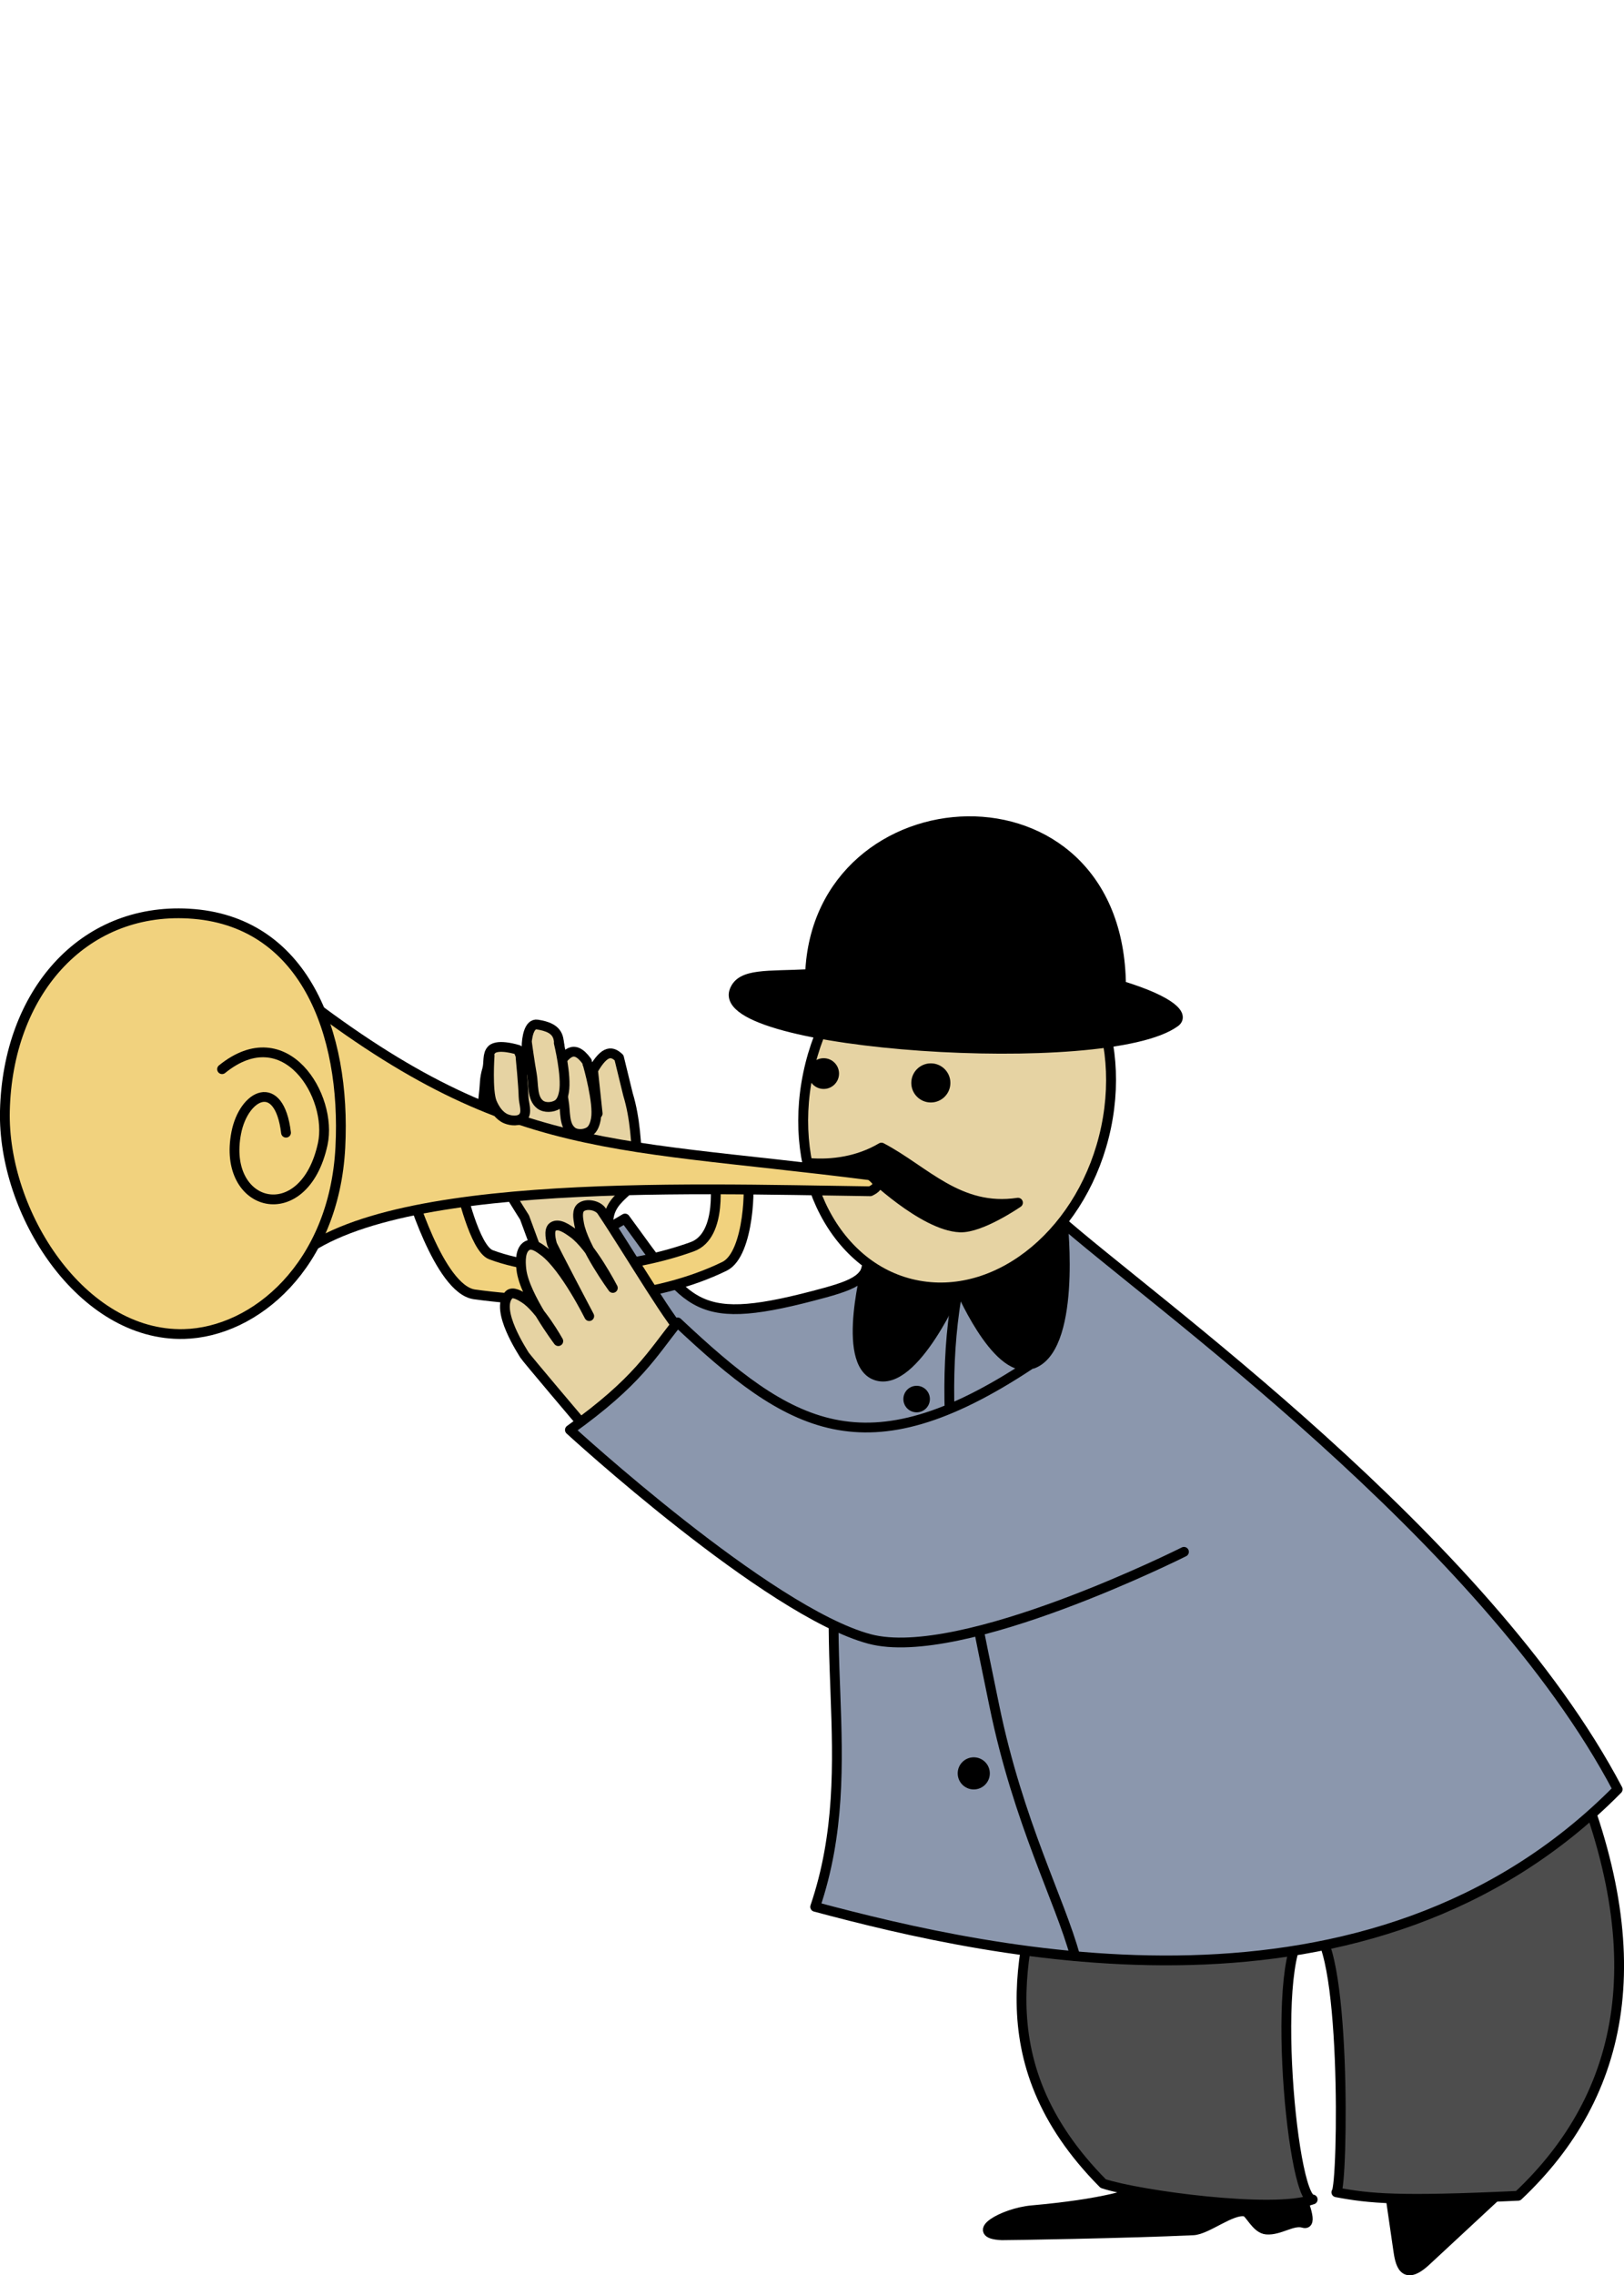
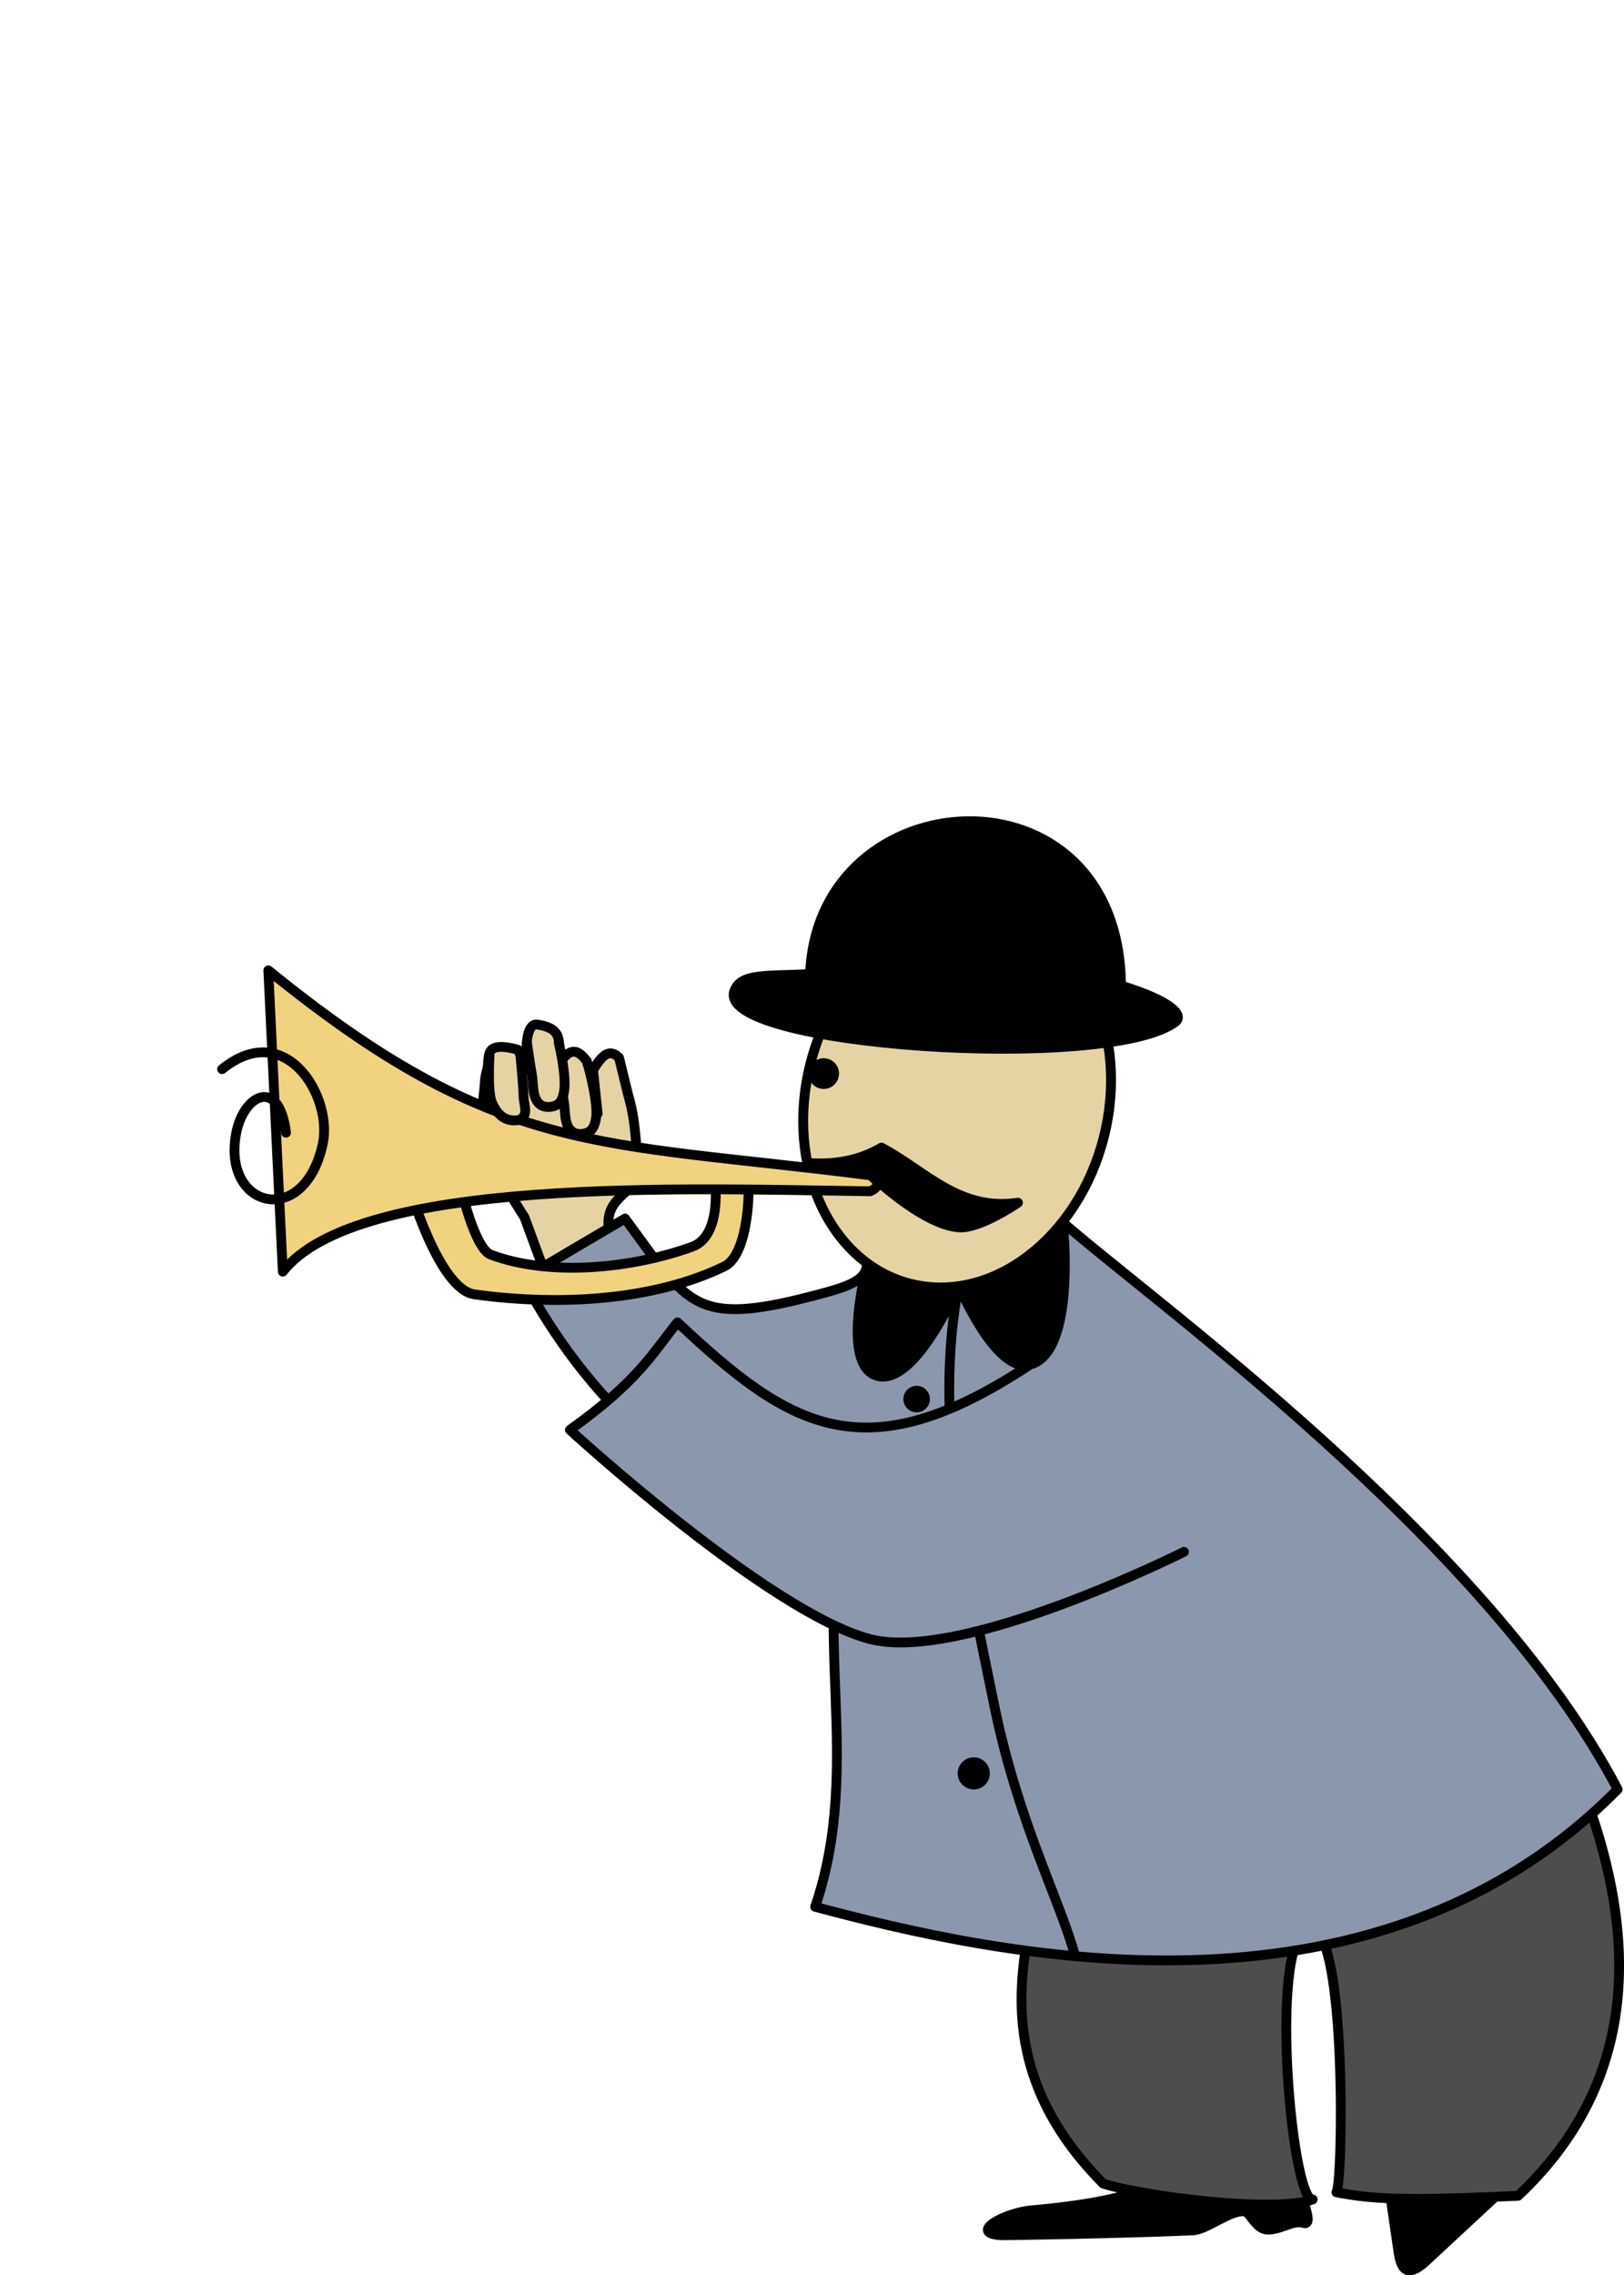
<svg xmlns="http://www.w3.org/2000/svg" version="1.1" viewBox="0 0 622.27 871.24">
  <g transform="translate(-39.181 -174.19)">
    <g transform="matrix(3 0 0 3 1641.7 64.346)">
      <path d="m-357.2 312.72 1.607 11.071c0.232 1.597 0.629 4.161 3.571 1.429l12.5-11.607" stroke="#000" stroke-dashoffset="1.5" stroke-linecap="round" stroke-linejoin="round" stroke-width="1.25" />
      <path d="m-456.11 194.8c-1.778-5.673 3.575-5.599 3.388-8.896-0.193-3.397-0.304-6.5-1.24-9.589l-1.145-4.687c-0.837-0.781-1.763-1.13-3.319 1.593l0.589 5.53-1.365-6.647c-1.777-2.441-2.703-0.733-3.745 0.405 0 0 0.507-1.329 0.097-3.301-0.258-1.235-1.452-1.617-2.697-1.816-1.079-0.172-1.368 1.786-1.368 2.879-2e-3 2.089 0.021 2.867-0.09 2.89l-0.976-2.534s-2.569-0.824-3.38-0.035c-0.611 0.594-0.344 1.671-0.582 2.49-0.389 1.333-0.265 1.812-0.439 3.189-0.323 2.557-0.36 6.107 0.814 8.401 1.199 2.342 4.39 7.339 4.39 7.339l3.153 8.56" fill="#e6d3a3" stroke="#000" stroke-dashoffset="1.5" stroke-linecap="round" stroke-linejoin="round" stroke-width="1.25" />
      <path d="m-384.74 307.29c3.023 6.466-0.208 9.893-17.64 11.458-3.682 0.331-8.208 2.99-3.826 3.189 0.36 0.016 16.044-0.239 24.433-0.631 1.768-0.083 4.892-2.739 6.629-2.399 0.61 0.12 1.414 2.195 2.732 2.299 1.69 0.133 3.34-1.261 4.718-0.846 2.43 0.731-3.949-10.529-3.162-11.837" stroke="#000" stroke-dashoffset="1.5" stroke-linecap="round" stroke-linejoin="round" stroke-width="1.25" />
      <path d="m-393.27 315.34c4.582 1.511 21.724 3.835 26.762 2.026-2.8 0.252-5.848-34.922-0.174-34.562 4.535 0.288 4.053 32.856 3.192 33.646 4.274 0.804 7.846 1.168 23.218 0.449 13.72-12.929 17.593-31.084 6.245-56.832-21.573 12.636-49.285 17.252-66.086 12.092-2.919 12.013-8.923 27.298 6.844 43.181z" fill="#4d4d4d" stroke="#000" stroke-dashoffset="1.5" stroke-linecap="round" stroke-linejoin="round" stroke-width="1.25" />
      <path d="m-423.27 196.44c0.119 2.953-0.771 3.877-5.536 5.179-16.795 4.589-17.228 1.798-25.536-9.464l-13.036 7.679c3.564 7.023 19.62 33.634 41.964 26.607-5.599 17.654 1.674 34.97-4.643 53.571 22.795 6.091 70.89 17.043 102.5-15-16.895-32.116-60.081-62.748-71.429-72.857z" fill="#8b97ad" stroke="#000" stroke-dashoffset="1.5" stroke-linecap="round" stroke-linejoin="round" stroke-width="1.25" />
      <path d="m-423.3 197.61s-3.592 12.963 1.003 14.57c4.921 1.72 10.56-11.535 10.56-11.535s4.704 11.296 9.11 10.162c6.018-1.548 4.199-18.162 4.199-18.162" stroke="#000" stroke-width="1.25" />
      <path d="m-411.73 200.65c-3.264 16.967 0.764 35.261 4.564 53.744 3.056 14.869 8.415 24.872 10.313 31.916" fill="none" stroke="#000" stroke-dashoffset="1.5" stroke-linecap="round" stroke-linejoin="round" stroke-width="1.25" />
      <path transform="matrix(1.118 0 0 1.118 -335.22 -383.11)" d="m-71.721 535.16c0 0.837-0.678 1.515-1.515 1.515-0.837 0-1.515-0.678-1.515-1.515 0-0.837 0.678-1.515 1.515-1.515 0.837 0 1.515 0.678 1.515 1.515z" />
-       <path transform="matrix(1.236 0 0 1.236 -323.37 -423.22)" d="m-71.721 535.16c0 0.837-0.678 1.515-1.515 1.515-0.837 0-1.515-0.678-1.515-1.515 0-0.837 0.678-1.515 1.515-1.515 0.837 0 1.515 0.678 1.515 1.515z" />
      <path transform="matrix(1.354 0 0 1.354 -310.64 -461.63)" d="m-71.721 535.16c0 0.837-0.678 1.515-1.515 1.515-0.837 0-1.515-0.678-1.515-1.515 0-0.837 0.678-1.515 1.515-1.515 0.837 0 1.515 0.678 1.515 1.515z" />
      <path transform="matrix(1.116 .203 -.23 1.097 -220.05 -356.43)" d="m-52.023 499.11c0 11.89-7.632 21.529-17.046 21.529-9.414 0-17.046-9.639-17.046-21.529s7.632-21.529 17.046-21.529c9.414 0 17.046 9.639 17.046 21.529z" fill="#e6d3a3" stroke="#000" stroke-dashoffset="1.5" stroke-linecap="round" stroke-linejoin="round" stroke-width="1.109" />
      <path d="m-421.59 183.1c-2.934 1.74-6.284 2.198-9.188 1.969 0.216 1.036 0.479 2.032 0.812 3 2.62-0.197 5.474-0.907 6.781-1.719 0 0 6.932 6.752 11.625 6.938 2.686 0.106 7.406-3.156 7.406-3.156-7.557 1.135-11.902-4.126-17.438-7.031z" stroke="#000" stroke-dashoffset="1.5" stroke-linecap="round" stroke-linejoin="round" stroke-width="1.25" />
      <path transform="matrix(1.295 0 0 1.295 -334.13 -519.38)" d="m-71.721 535.16c0 0.837-0.678 1.515-1.515 1.515-0.837 0-1.515-0.678-1.515-1.515 0-0.837 0.678-1.515 1.515-1.515 0.837 0 1.515 0.678 1.515 1.515z" />
      <path d="m-430.71 160.95c-5.483 0.282-8.797-0.147-9.659 2.122-2.674 7.043 47.544 10.416 56.288 4.015 1.141-0.835-0.292-2.639-6.91-4.667-0.231-28.936-38.775-26.525-39.719-1.47z" stroke="#000" stroke-dashoffset="1.5" stroke-linecap="round" stroke-linejoin="round" stroke-width="1.25" />
-       <path transform="matrix(1.648 0 0 1.648 -294.59 -707.1)" d="m-71.721 535.16c0 0.837-0.678 1.515-1.515 1.515-0.837 0-1.515-0.678-1.515-1.515 0-0.837 0.678-1.515 1.515-1.515 0.837 0 1.515 0.678 1.515 1.515z" />
      <path d="m-475.32 188.16s1.752 7.83 3.848 8.613c7.601 2.841 18.06 1.742 25.705-1.014 4.012-1.447 2.865-8.969 2.865-8.969l4.18 0.386c0.372 0 0.353 9.489-2.92 11.084-8.712 4.246-20.666 5.139-31.935 3.575-4.562-0.633-8.369-13.891-8.369-13.891z" fill="#f1d27e" stroke="#000" stroke-dashoffset="1.5" stroke-linecap="round" stroke-linejoin="round" stroke-width="1.25" />
      <path d="m-423 186.64c-34.978-4.468-47.476-2.273-76.904-26.17l1.849 38.466c9.586-12.173 51.261-10.585 75.036-10.261 1.55-0.749 0.827-1.395 0.019-2.036z" fill="#f1d27e" stroke="#000" stroke-dashoffset="1.5" stroke-linecap="round" stroke-linejoin="round" stroke-width="1.25" />
      <path d="m-462.56 173.06s0.14 2.759 0.389 4.113c0.243 1.32 4e-3 3.067 1.071 3.882 0.58 0.443 1.565 0.384 2.189 6e-3 0.525-0.318 0.743-1.029 0.85-1.633 0.362-2.057-1.015-6.849-1.015-6.849" fill="#e6d3a3" stroke="#000" stroke-dashoffset="1.5" stroke-linecap="round" stroke-linejoin="round" stroke-width="1.25" />
      <path d="m-471.64 171.37s-0.309 4.491 0.297 5.962c0.35 0.85 0.947 1.741 1.797 2.092 0.665 0.275 1.655 0.351 2.153-0.169 0.614-0.641 0.111-1.774 0.091-2.662-0.032-1.439-0.378-4.974-0.378-4.974" fill="#e6d3a3" stroke="#000" stroke-dashoffset="1.5" stroke-linecap="round" stroke-linejoin="round" stroke-width="1.25" />
      <path d="m-466.84 169.88s0.343 2.491 0.592 3.846c0.243 1.32 4e-3 3.067 1.071 3.882 0.58 0.443 1.565 0.384 2.189 6e-3 0.525-0.318 0.743-1.029 0.85-1.633 0.362-2.057-0.666-6.244-0.666-6.244" fill="#e6d3a3" stroke="#000" stroke-dashoffset="1.5" stroke-linecap="round" stroke-linejoin="round" stroke-width="1.25" />
-       <path d="m-510.08 153.23c-13.634-0.75-23.105 10.247-23.467 25.164-0.317 13.046 9.811 28.817 22.857 28.503 9.074-0.219 19.212-8.737 19.987-23.829 0.756-14.708-4.673-29.028-19.378-29.837z" fill="#f1d27e" stroke="#000" stroke-dashoffset="1.5" stroke-linecap="round" stroke-linejoin="round" stroke-width="1.25" />
      <path d="m-505.81 173.09c8.134-6.586 14.167 3.529 12.857 9.558-2.367 10.897-12.94 8.224-11.042-1.448 0.962-4.902 5.485-7.162 6.353 0" fill="none" stroke="#000" stroke-dashoffset="1.5" stroke-linecap="round" stroke-linejoin="round" stroke-width="1.25" />
-       <path d="m-459.77 218.43s-7.249-8.546-7.421-8.859c-0.172-0.313-3.818-5.776-1.98-7.675 0.469-0.485 1.404 0.083 1.975 0.442 1.969 1.235 4.331 5.464 4.331 5.464s-4.314-5.725-4.715-9.125c-0.123-1.046-0.168-2.566 0.759-3.067 0.668-0.36 1.543 0.296 2.148 0.755 2.67 2.028 5.759 8.245 5.759 8.245s-4.664-8.848-4.758-9.204c-0.094-0.356-0.491-1.783 0.113-2.202 0.744-0.516 1.855 0.288 2.59 0.817 2.336 1.684 5.07 6.994 5.07 6.994s-3.778-5.174-4.319-8.222c-0.123-0.692-0.292-1.677 0.278-2.089 0.72-0.52 2.121-0.24 2.617 0.496 3.273 4.861 9.811 15.926 10.438 15.454" fill="#e6d3a3" stroke="#000" stroke-dashoffset="1.5" stroke-linecap="round" stroke-linejoin="round" stroke-width="1.25" />
      <path d="m-402.62 210.81c-21.137 13.99-30.68 8.073-45.019-5.401-3.281 4.056-5.025 7.497-13.745 13.727 0 0 25.281 23.21 38.268 26.684 11.75 3.144 40.164-11.122 40.164-11.122" fill="#8b97ad" stroke="#000" stroke-dashoffset="1.5" stroke-linecap="round" stroke-linejoin="round" stroke-width="1.25" />
    </g>
  </g>
</svg>